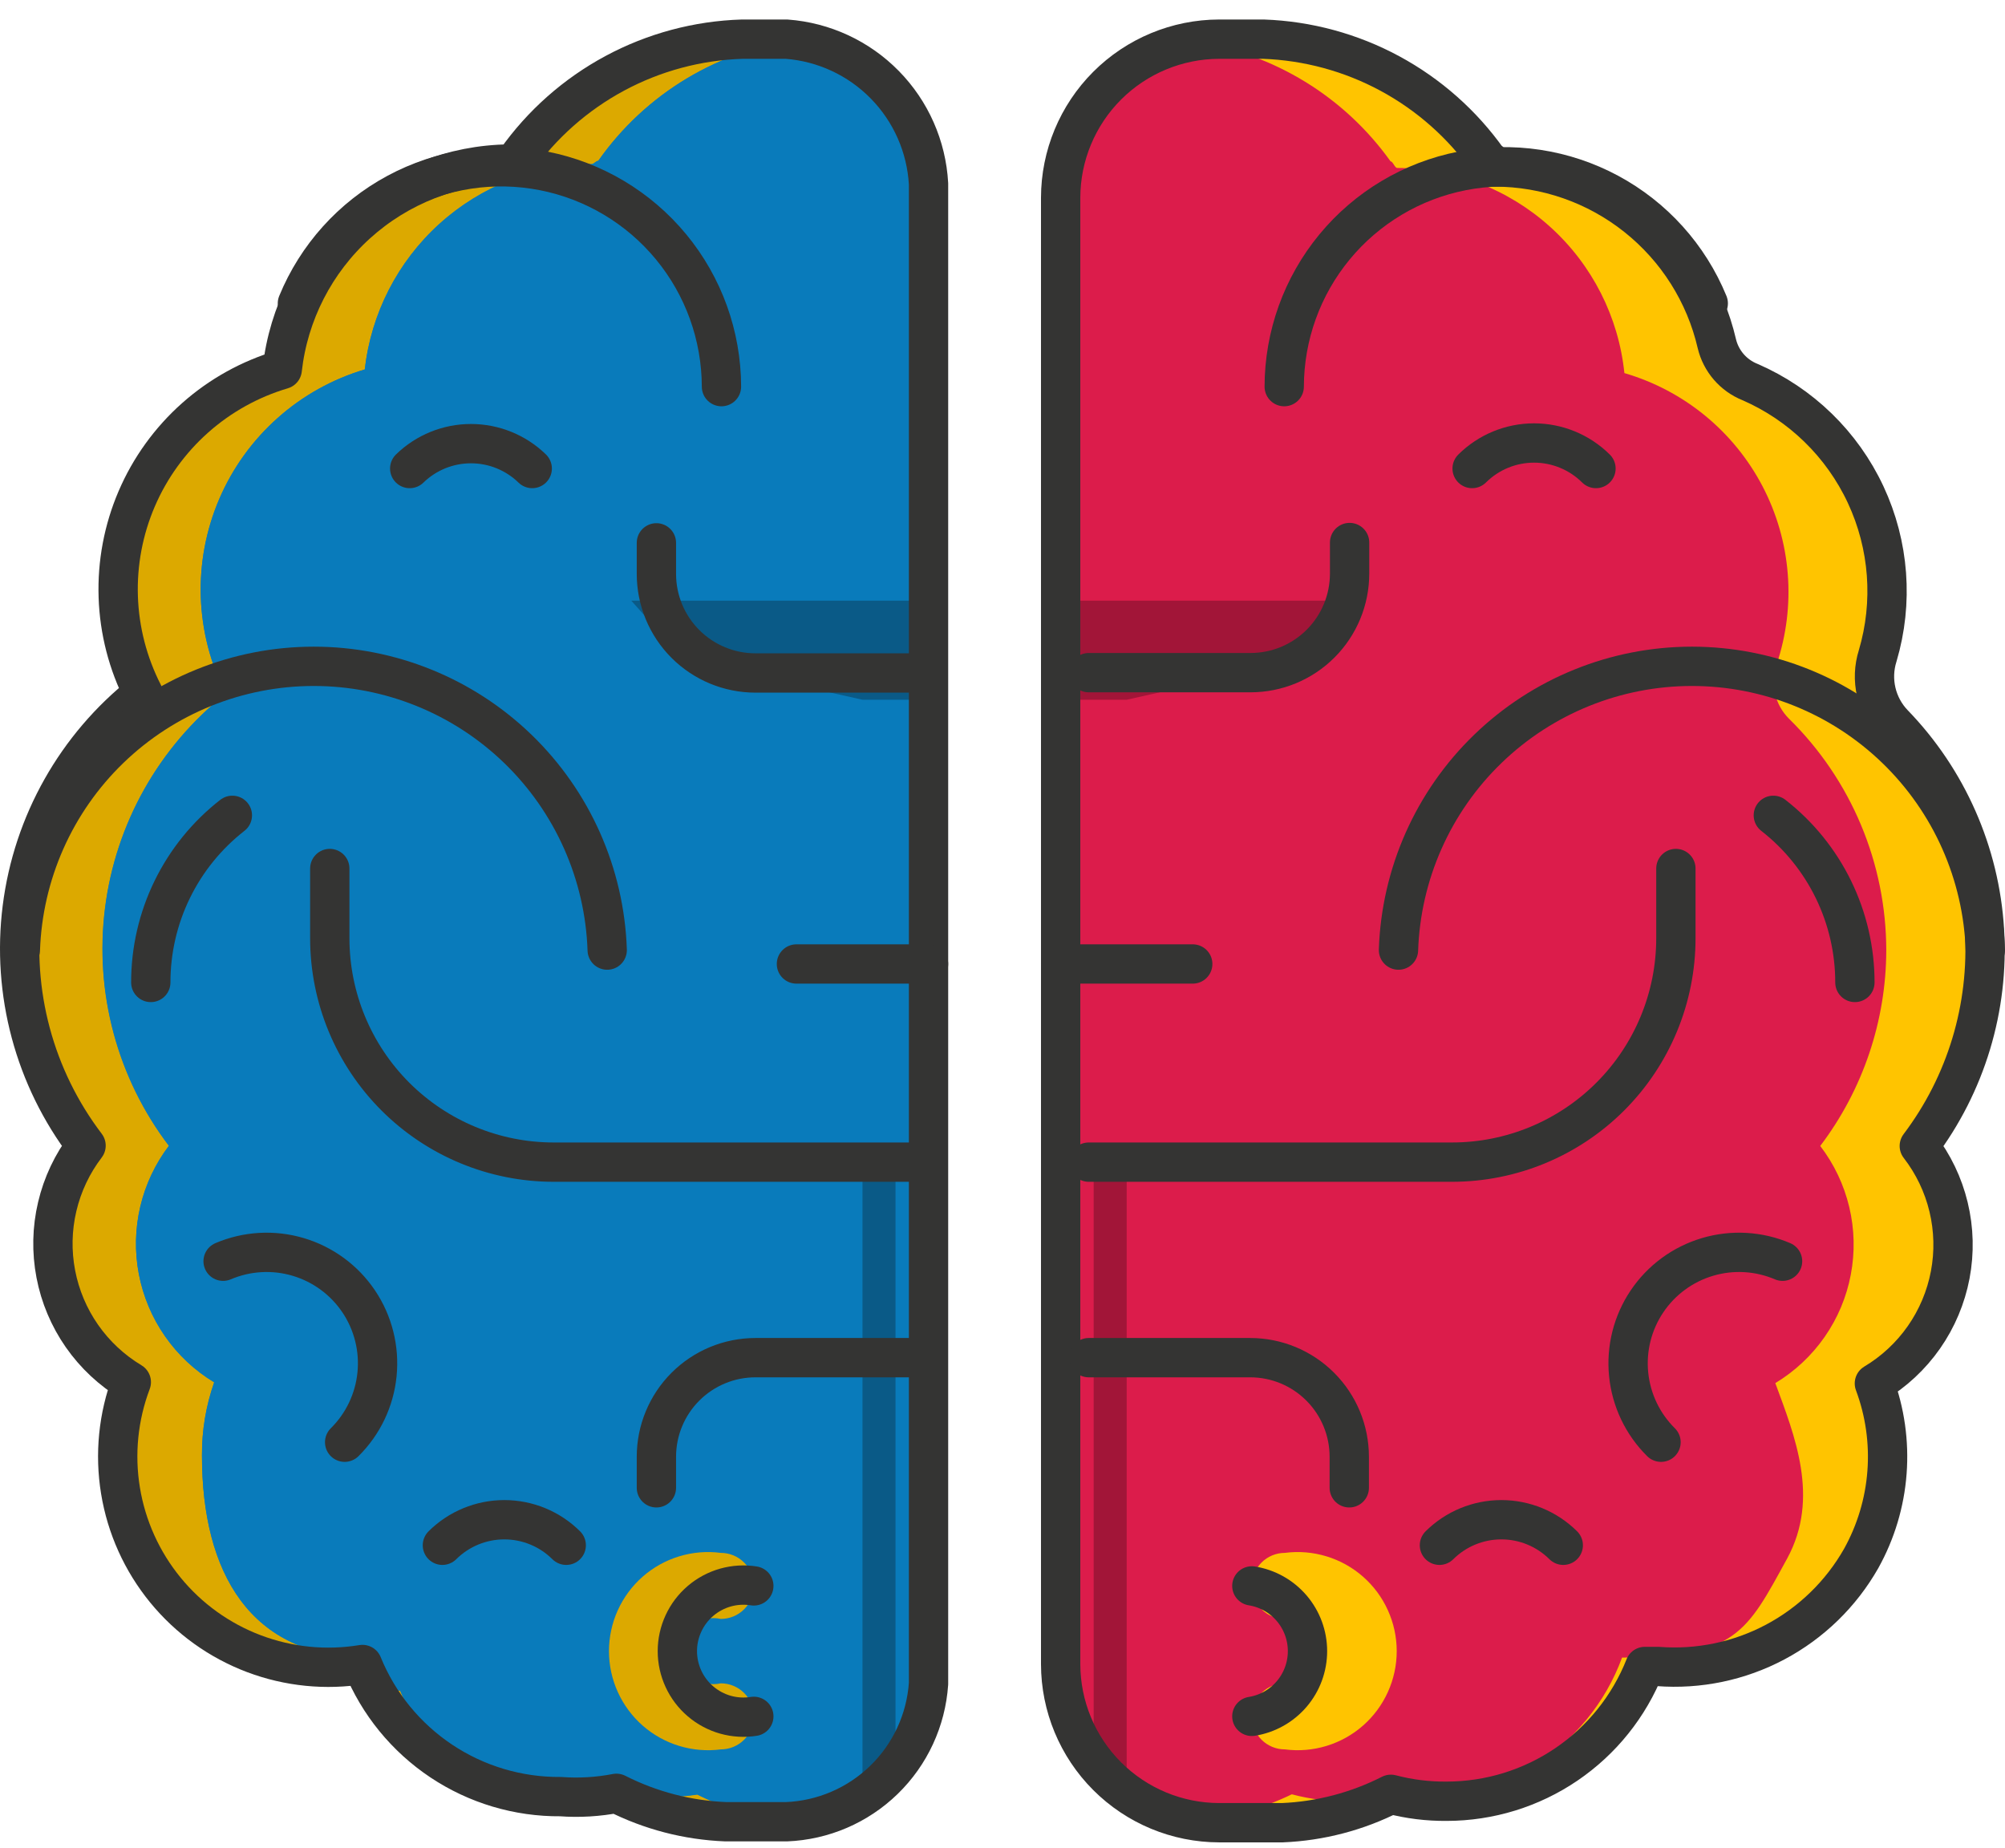
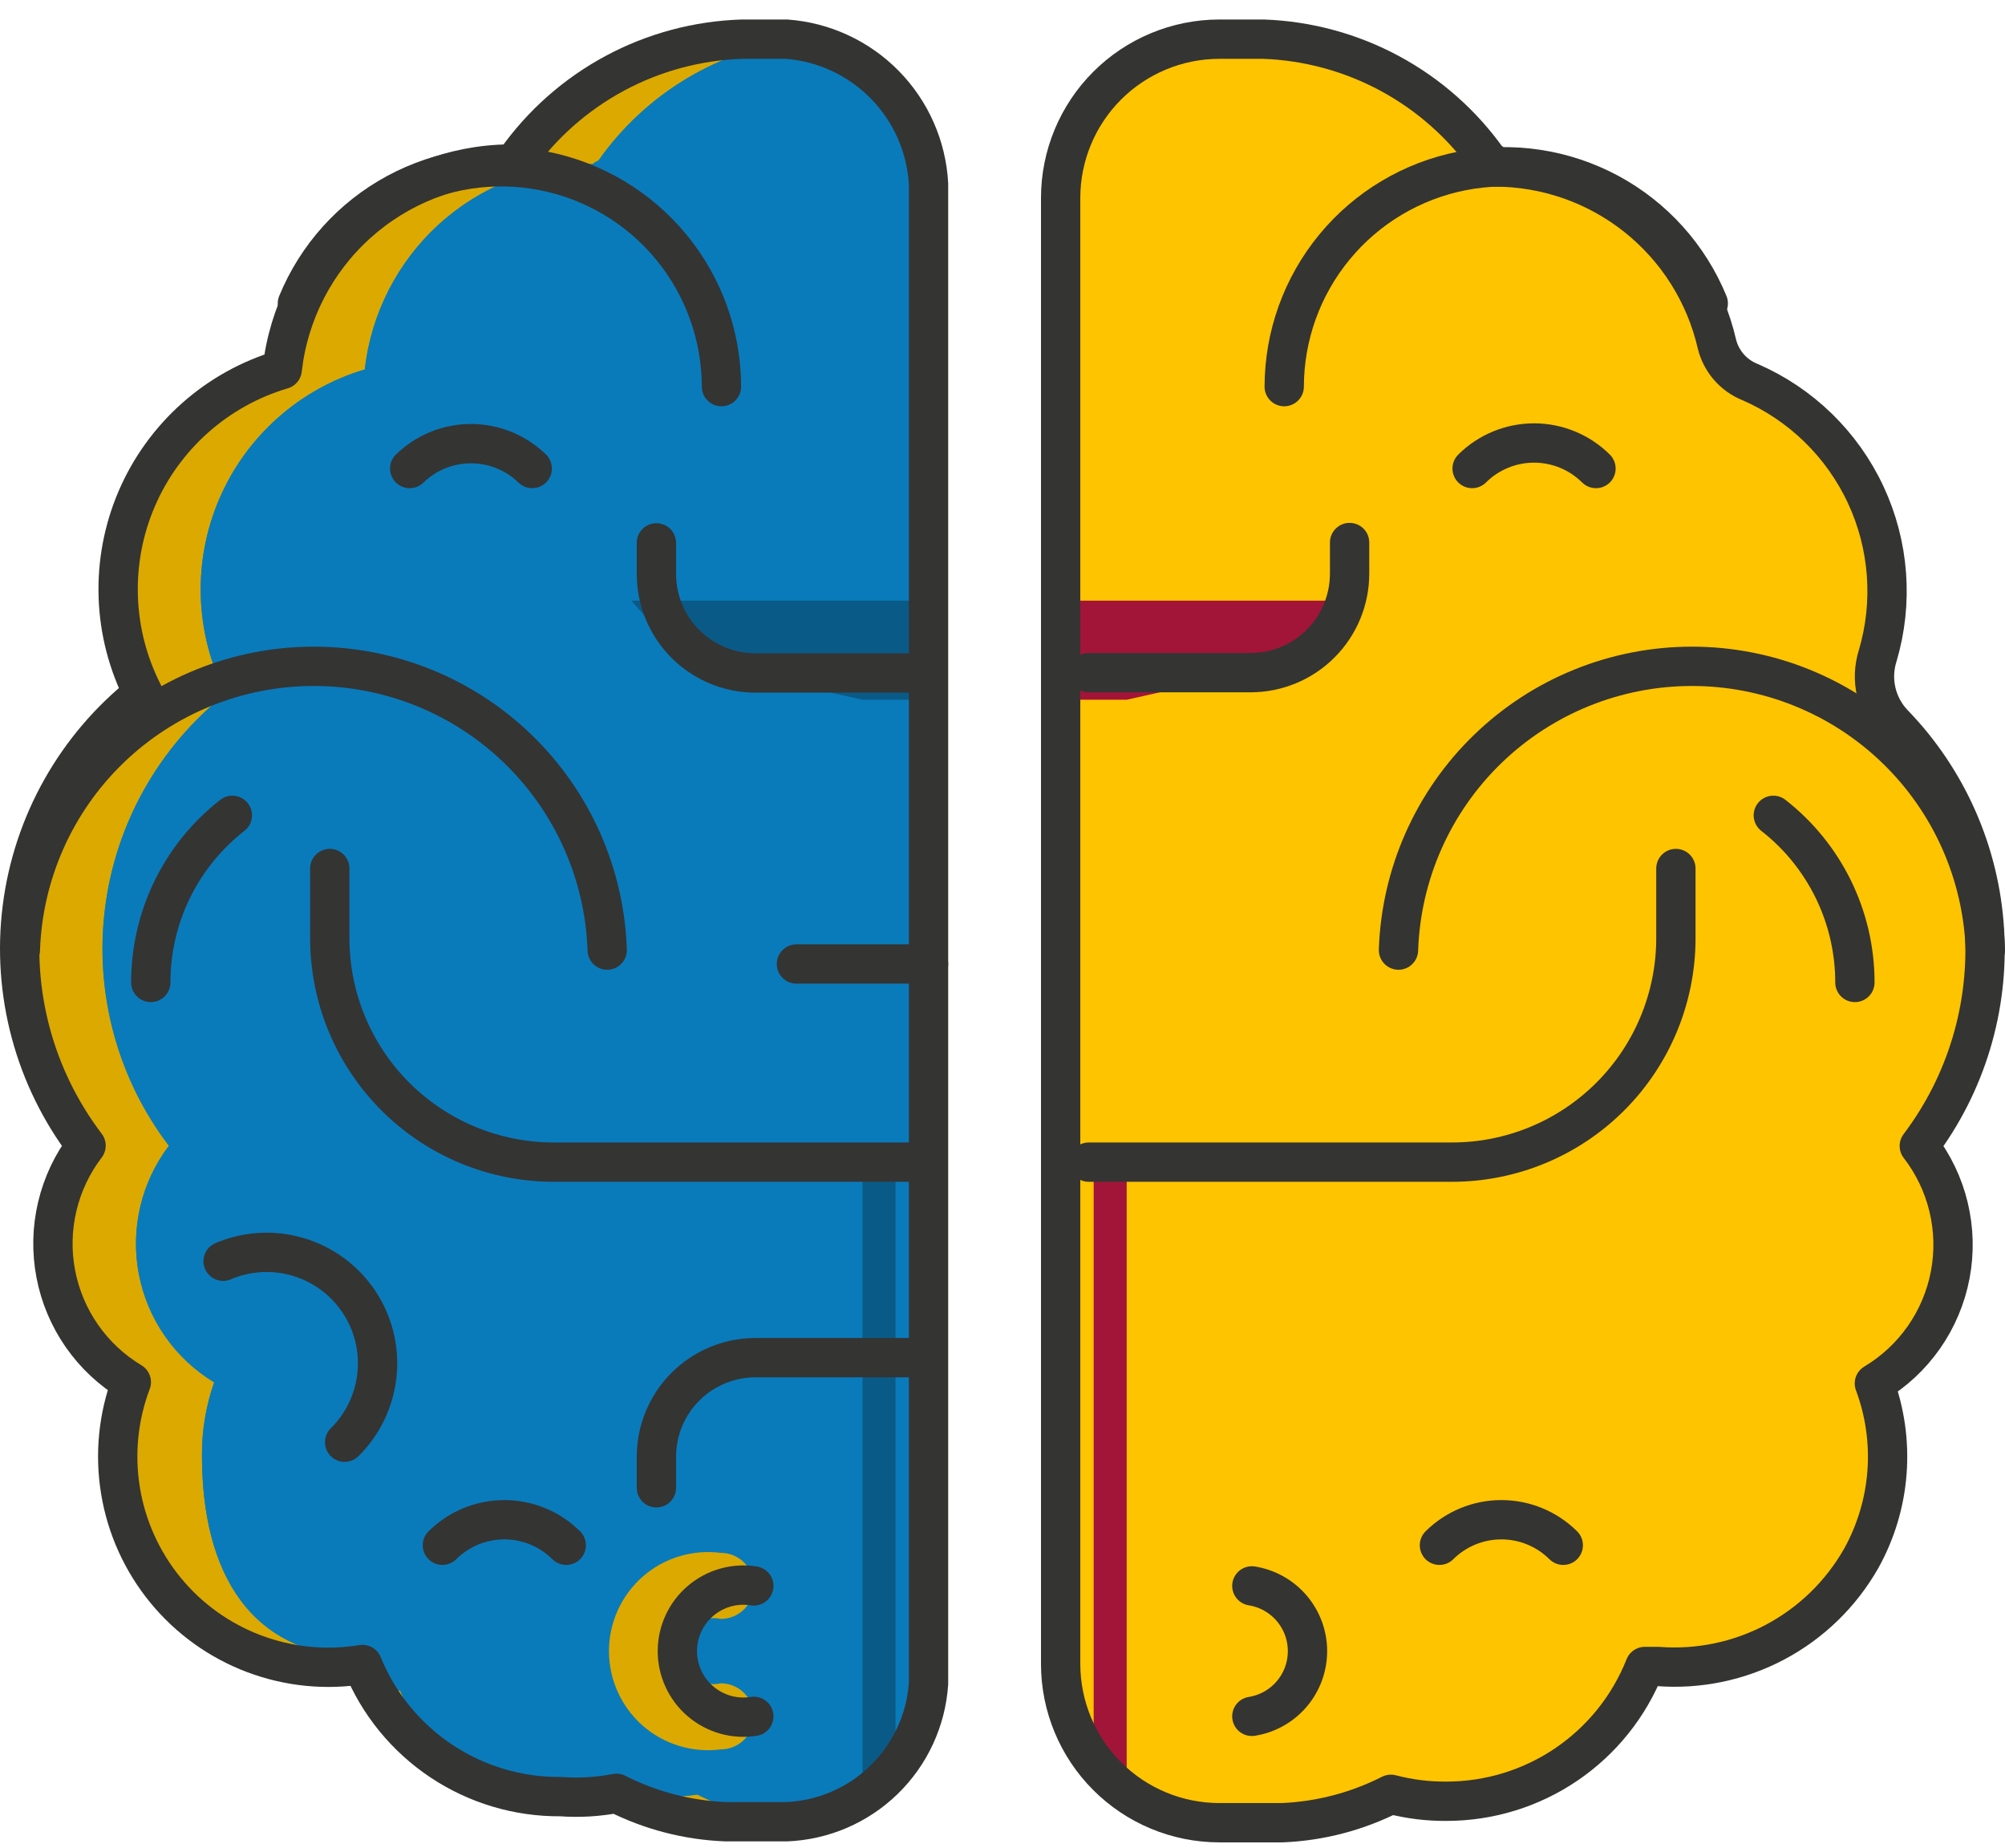
<svg xmlns="http://www.w3.org/2000/svg" width="102" height="94" viewBox="0 0 102 94" fill="none">
  <path d="M101 48.329C100.997 46.139 100.558 43.972 99.71 41.953C98.862 39.934 97.622 38.104 96.061 36.568C95.702 36.215 95.452 35.766 95.339 35.275C95.226 34.784 95.255 34.271 95.422 33.796C95.919 32.316 96.112 30.75 95.989 29.194C95.866 27.637 95.429 26.121 94.706 24.737C93.983 23.353 92.987 22.13 91.779 21.14C90.572 20.15 89.176 19.415 87.677 18.978C87.382 16.117 86.037 13.467 83.902 11.54C81.767 9.613 78.994 8.546 76.118 8.544C76 8.544 75.9 8.208 75.782 8.208C74.478 6.35 72.759 4.82 70.762 3.741C68.764 2.662 66.543 2.063 64.273 1.992H62.022C61.617 1.991 61.212 2.025 60.812 2.093C58.909 2.389 57.174 3.353 55.918 4.812C54.662 6.271 53.967 8.131 53.958 10.056V84.653C53.956 86.638 54.681 88.554 55.997 90.04C57.313 91.526 59.127 92.479 61.098 92.717C61.406 92.734 61.714 92.734 62.022 92.717H65.231C66.979 92.658 68.696 92.234 70.271 91.474L70.725 91.272H70.994C73.528 91.866 76.191 91.53 78.498 90.324C80.805 89.118 82.602 87.123 83.561 84.703H84.233C86.311 84.889 88.399 84.478 90.251 83.516C92.102 82.555 93.64 81.083 94.683 79.276C95.43 77.925 95.876 76.429 95.993 74.889C96.109 73.349 95.891 71.803 95.355 70.355C96.348 69.757 97.203 68.956 97.865 68.005C98.527 67.054 98.981 65.974 99.197 64.835C99.412 63.696 99.385 62.525 99.117 61.397C98.849 60.27 98.345 59.212 97.64 58.292C99.814 55.425 100.994 51.927 101 48.329Z" fill="#FFC400" />
-   <path d="M95.96 48.329C95.956 46.139 95.518 43.972 94.67 41.953C93.822 39.934 92.582 38.104 91.02 36.568C90.662 36.215 90.412 35.766 90.298 35.275C90.185 34.784 90.214 34.271 90.382 33.796C90.879 32.316 91.072 30.75 90.948 29.194C90.826 27.637 90.389 26.121 89.666 24.737C88.942 23.353 87.947 22.13 86.739 21.14C85.531 20.15 84.136 19.415 82.637 18.978C82.342 16.117 80.997 13.467 78.862 11.54C76.727 9.613 73.954 8.546 71.078 8.544C70.96 8.544 70.859 8.208 70.742 8.208C69.579 6.58 68.101 5.202 66.395 4.158C64.69 3.113 62.791 2.422 60.812 2.127C58.915 2.421 57.184 3.38 55.929 4.833C54.673 6.285 53.975 8.137 53.958 10.056V84.653C53.965 86.556 54.643 88.395 55.872 89.849C57.101 91.302 58.802 92.276 60.678 92.599H61.098C62.703 92.424 64.265 91.976 65.718 91.272C66.644 91.518 67.599 91.637 68.558 91.625C69.121 91.622 69.683 91.572 70.238 91.474C70.474 91.406 70.716 91.361 70.96 91.339C73.397 91.65 75.868 91.124 77.967 89.849C80.067 88.573 81.672 86.623 82.519 84.317C88.332 84.317 88.87 83.006 90.919 79.276C92.6 76.185 91.289 73.01 90.315 70.355C91.308 69.757 92.163 68.956 92.825 68.005C93.487 67.054 93.941 65.974 94.156 64.835C94.372 63.696 94.345 62.525 94.076 61.397C93.808 60.27 93.305 59.212 92.6 58.292C94.774 55.425 95.954 51.927 95.96 48.329Z" fill="#DC1C4B" />
  <path d="M57.318 59.115V91.037C55.285 90.684 56.847 91.138 55.638 89.558V59.115H57.318Z" fill="#A21538" />
  <path d="M69.078 30.554L67.751 32.049L63.4 34.233L57.318 35.594H53.958V30.554H69.078Z" fill="#A21538" />
  <path d="M40.769 1.992C40.517 1.967 40.264 1.967 40.013 1.992H37.761C35.495 2.059 33.275 2.653 31.278 3.726C29.28 4.799 27.56 6.322 26.253 8.175C26.135 8.175 26.034 8.343 25.917 8.343C23.047 8.374 20.287 9.454 18.158 11.379C16.029 13.304 14.677 15.941 14.358 18.793C12.716 19.281 11.201 20.125 9.922 21.264C8.642 22.403 7.629 23.81 6.954 25.384C6.279 26.959 5.959 28.663 6.016 30.375C6.073 32.087 6.506 33.766 7.285 35.291C3.889 37.98 1.682 41.893 1.139 46.19C0.595 50.487 1.758 54.826 4.378 58.275C3.679 59.195 3.182 60.252 2.918 61.376C2.654 62.501 2.63 63.668 2.847 64.803C3.064 65.938 3.518 67.014 4.178 67.962C4.838 68.91 5.691 69.708 6.68 70.305C6.242 71.5 6.015 72.762 6.008 74.034C6.012 76.894 7.15 79.635 9.172 81.656C11.194 83.678 13.934 84.816 16.794 84.821C17.357 84.822 17.919 84.777 18.474 84.686C19.286 86.688 20.682 88.4 22.48 89.598C24.277 90.797 26.394 91.427 28.555 91.407C29.419 91.456 30.287 91.41 31.142 91.272H31.394L31.663 91.39C33.312 92.205 35.116 92.657 36.955 92.717H40.517C42.289 92.522 43.936 91.707 45.165 90.416C46.395 89.125 47.129 87.441 47.237 85.661V9.351C47.148 7.574 46.46 5.88 45.286 4.544C44.111 3.208 42.519 2.308 40.769 1.992Z" fill="#DCA900" />
  <path d="M40.769 1.992C38.709 2.241 36.725 2.92 34.945 3.985C33.165 5.05 31.629 6.478 30.436 8.175C30.319 8.175 30.218 8.343 30.1 8.343C27.233 8.378 24.478 9.46 22.352 11.384C20.227 13.309 18.877 15.944 18.558 18.793C16.916 19.281 15.401 20.125 14.122 21.264C12.842 22.403 11.829 23.81 11.154 25.384C10.479 26.959 10.159 28.663 10.216 30.375C10.273 32.087 10.706 33.766 11.485 35.291C8.091 37.983 5.888 41.897 5.348 46.193C4.808 50.49 5.973 54.828 8.595 58.275C7.896 59.195 7.399 60.252 7.135 61.376C6.871 62.501 6.847 63.668 7.064 64.803C7.281 65.938 7.735 67.014 8.395 67.962C9.055 68.91 9.908 69.708 10.897 70.305C10.476 71.503 10.266 72.765 10.275 74.034C10.275 79.982 12.728 84.317 18.675 84.317C19.23 84.317 19.818 86.081 20.356 85.997C21.75 89.475 27.076 90.768 30.991 91.323C31.164 91.34 31.338 91.34 31.511 91.323C31.875 91.348 32.24 91.348 32.603 91.323C33.559 91.437 34.526 91.42 35.476 91.272C37.049 92.07 38.76 92.561 40.517 92.717C42.289 92.522 43.936 91.707 45.165 90.416C46.395 89.125 47.129 87.441 47.237 85.661V9.351C47.148 7.574 46.46 5.88 45.286 4.544C44.111 3.208 42.519 2.308 40.769 1.992Z" fill="#097BBB" />
  <path d="M40.769 1.992C38.708 2.243 36.723 2.925 34.943 3.993C33.163 5.061 31.627 6.491 30.436 8.192C30.319 8.192 30.218 8.36 30.1 8.36C27.235 8.395 24.482 9.474 22.357 11.395C20.232 13.316 18.881 15.947 18.558 18.793C16.916 19.281 15.401 20.125 14.122 21.264C12.842 22.403 11.829 23.81 11.154 25.384C10.479 26.959 10.159 28.663 10.216 30.375C10.273 32.087 10.706 33.766 11.485 35.291C8.087 37.983 5.88 41.9 5.34 46.201C4.799 50.502 5.968 54.844 8.595 58.292C7.896 59.212 7.399 60.268 7.135 61.393C6.871 62.518 6.847 63.685 7.064 64.82C7.281 65.954 7.734 67.031 8.395 67.978C9.055 68.926 9.908 69.725 10.897 70.321C10.476 71.52 10.266 72.781 10.275 74.051C10.275 79.999 12.728 84.317 18.675 84.317C19.23 84.317 19.818 86.081 20.355 85.997C21.75 89.475 27.076 90.768 30.991 91.323C31.164 91.34 31.338 91.34 31.511 91.323C31.875 91.348 32.24 91.348 32.603 91.323C33.558 91.442 34.525 91.431 35.476 91.289C37.05 92.082 38.761 92.566 40.517 92.717C42.289 92.522 43.936 91.707 45.165 90.416C46.395 89.125 47.129 87.441 47.237 85.661V9.368C47.151 7.588 46.465 5.89 45.291 4.551C44.116 3.211 42.522 2.309 40.769 1.992Z" fill="#097BBB" />
  <path d="M43.877 59.115V91.037C45.557 90.684 44.347 91.138 45.557 89.558V59.115H43.877Z" fill="#0A5A87" />
  <path d="M32.116 30.554L33.444 32.049L37.795 34.233L43.877 35.594H47.237V30.554H32.116Z" fill="#0A5A87" />
  <path d="M40.013 1.992H37.761C35.495 2.061 33.276 2.655 31.279 3.728C29.282 4.801 27.561 6.323 26.253 8.175C26.135 8.175 26.034 8.343 25.917 8.343C23.047 8.374 20.287 9.454 18.158 11.379C16.029 13.304 14.677 15.941 14.358 18.793C12.716 19.279 11.202 20.121 9.922 21.258C8.643 22.396 7.629 23.801 6.954 25.374C6.279 26.948 5.959 28.65 6.016 30.361C6.073 32.072 6.506 33.75 7.284 35.275C3.884 37.964 1.674 41.88 1.131 46.181C0.587 50.482 1.753 54.825 4.378 58.275C3.676 59.194 3.177 60.251 2.912 61.376C2.646 62.501 2.621 63.669 2.839 64.805C3.056 65.94 3.51 67.017 4.172 67.965C4.834 68.912 5.689 69.71 6.68 70.305C6.015 72.065 5.825 73.969 6.13 75.826C6.434 77.682 7.222 79.426 8.414 80.882C9.605 82.338 11.159 83.454 12.919 84.119C14.68 84.784 16.584 84.974 18.44 84.669C19.254 86.67 20.651 88.38 22.448 89.579C24.245 90.777 26.361 91.408 28.521 91.39C29.471 91.46 30.425 91.403 31.36 91.222C33.088 92.099 34.985 92.591 36.921 92.667H40.013C41.871 92.592 43.636 91.834 44.969 90.538C46.303 89.242 47.11 87.499 47.237 85.644V9.351C47.132 7.456 46.341 5.664 45.011 4.31C43.682 2.956 41.905 2.132 40.013 1.992Z" stroke="#343433" stroke-width="2" stroke-linecap="round" stroke-linejoin="round" />
  <path d="M1.035 48.329C1.165 44.457 2.794 40.786 5.579 38.093C8.365 35.4 12.088 33.894 15.962 33.894C19.837 33.894 23.56 35.4 26.345 38.093C29.13 40.786 30.76 44.457 30.89 48.329" stroke="#343433" stroke-width="2" stroke-linecap="round" stroke-linejoin="round" />
  <path d="M7.671 49.975C7.67 48.336 8.043 46.718 8.762 45.245C9.481 43.772 10.527 42.482 11.821 41.474" stroke="#343433" stroke-width="2" stroke-linecap="round" stroke-linejoin="round" />
  <path d="M15.13 15.433C16.116 13.034 17.902 11.05 20.186 9.822C22.47 8.593 25.11 8.194 27.655 8.693C30.2 9.193 32.493 10.56 34.143 12.561C35.793 14.562 36.697 17.073 36.703 19.667" stroke="#343433" stroke-width="2" stroke-linecap="round" stroke-linejoin="round" />
  <path d="M11.35 64.156C12.559 63.641 13.909 63.563 15.168 63.937C16.428 64.31 17.518 65.111 18.25 66.201C18.982 67.292 19.311 68.604 19.18 69.911C19.05 71.218 18.467 72.439 17.533 73.362" stroke="#343433" stroke-width="2" stroke-linecap="round" stroke-linejoin="round" />
  <path d="M20.843 23.833C21.677 23.021 22.795 22.567 23.959 22.567C25.123 22.567 26.242 23.021 27.076 23.833" stroke="#343433" stroke-width="2" stroke-linecap="round" stroke-linejoin="round" />
  <path d="M22.506 78.604C23.343 77.772 24.476 77.305 25.656 77.305C26.837 77.305 27.969 77.772 28.806 78.604" stroke="#343433" stroke-width="2" stroke-linecap="round" stroke-linejoin="round" />
  <path d="M46.649 59.115H28.168C25.147 59.115 22.25 57.915 20.113 55.779C17.977 53.643 16.777 50.745 16.777 47.724V44.179" stroke="#343433" stroke-width="2" stroke-linecap="round" stroke-linejoin="round" />
  <path d="M46.649 34.233H38.433C37.097 34.233 35.815 33.702 34.869 32.757C33.924 31.812 33.393 30.529 33.393 29.193V27.613" stroke="#343433" stroke-width="2" stroke-linecap="round" stroke-linejoin="round" />
  <path d="M46.649 69.061H38.433C37.097 69.061 35.815 69.592 34.869 70.538C33.924 71.483 33.393 72.765 33.393 74.102V75.681" stroke="#343433" stroke-width="2" stroke-linecap="round" stroke-linejoin="round" />
  <path d="M36.669 88.987C35.959 89.08 35.236 89.019 34.551 88.81C33.865 88.601 33.232 88.249 32.693 87.776C32.155 87.303 31.724 86.72 31.428 86.067C31.133 85.414 30.98 84.706 30.98 83.989C30.98 83.272 31.133 82.564 31.428 81.911C31.724 81.258 32.155 80.675 32.693 80.202C33.232 79.729 33.865 79.376 34.551 79.168C35.236 78.959 35.959 78.898 36.669 78.991C37.115 78.991 37.542 79.168 37.857 79.483C38.172 79.798 38.349 80.225 38.349 80.671C38.349 81.116 38.172 81.544 37.857 81.859C37.542 82.174 37.115 82.351 36.669 82.351C36.423 82.295 36.168 82.295 35.922 82.351C35.676 82.407 35.446 82.518 35.248 82.676C35.051 82.833 34.892 83.033 34.782 83.26C34.673 83.487 34.616 83.737 34.616 83.989C34.616 84.241 34.673 84.49 34.782 84.718C34.892 84.945 35.051 85.145 35.248 85.302C35.446 85.46 35.676 85.571 35.922 85.627C36.168 85.683 36.423 85.683 36.669 85.627C37.115 85.627 37.542 85.804 37.857 86.119C38.172 86.434 38.349 86.862 38.349 87.307C38.349 87.753 38.172 88.18 37.857 88.495C37.542 88.81 37.115 88.987 36.669 88.987Z" fill="#DCA900" />
  <path d="M38.349 87.307C37.869 87.384 37.378 87.355 36.91 87.224C36.443 87.092 36.009 86.861 35.639 86.545C35.269 86.23 34.972 85.838 34.769 85.397C34.565 84.955 34.459 84.475 34.459 83.989C34.459 83.503 34.565 83.023 34.769 82.581C34.972 82.14 35.269 81.748 35.639 81.433C36.009 81.117 36.443 80.886 36.91 80.754C37.378 80.623 37.869 80.594 38.349 80.671" stroke="#343433" stroke-width="2" stroke-linecap="round" stroke-linejoin="round" />
  <path d="M40.517 49.035H47.237" stroke="#343433" stroke-width="2" stroke-linecap="round" stroke-linejoin="round" />
  <path d="M53.958 10.056V84.653C53.962 86.79 54.813 88.839 56.324 90.35C57.836 91.862 59.885 92.713 62.022 92.717H65.231C67.156 92.637 69.041 92.144 70.758 91.272C71.685 91.516 72.64 91.634 73.598 91.625C75.771 91.623 77.894 90.969 79.691 89.747C81.489 88.524 82.878 86.791 83.678 84.77H84.35C86.416 84.929 88.485 84.497 90.315 83.524C92.144 82.551 93.659 81.078 94.683 79.276C95.433 77.929 95.881 76.435 95.997 74.898C96.113 73.361 95.894 71.816 95.355 70.372C96.352 69.776 97.212 68.975 97.877 68.023C98.543 67.07 98.998 65.987 99.214 64.846C99.43 63.704 99.401 62.53 99.13 61.4C98.859 60.27 98.351 59.211 97.64 58.292C100.019 55.145 101.195 51.252 100.955 47.314C100.714 43.376 99.074 39.654 96.329 36.82C95.896 36.369 95.593 35.81 95.451 35.201C95.309 34.592 95.334 33.956 95.523 33.359C96.327 30.644 96.11 27.729 94.912 25.163C93.714 22.597 91.619 20.558 89.021 19.431C88.606 19.264 88.237 19 87.944 18.661C87.652 18.322 87.445 17.918 87.341 17.483C86.749 14.927 85.309 12.648 83.255 11.016C81.202 9.383 78.657 8.495 76.034 8.494C75.916 8.494 75.816 8.141 75.698 8.158C74.396 6.321 72.688 4.808 70.707 3.739C68.725 2.669 66.524 2.072 64.273 1.992H62.022C59.885 1.997 57.836 2.848 56.324 4.359C54.813 5.87 53.962 7.919 53.958 10.056Z" stroke="#343433" stroke-width="2" stroke-linecap="round" stroke-linejoin="round" />
  <path d="M101 48.329C100.87 44.457 99.24 40.786 96.455 38.093C93.67 35.4 89.947 33.894 86.072 33.894C82.198 33.894 78.475 35.4 75.69 38.093C72.904 40.786 71.275 44.457 71.145 48.329" stroke="#343433" stroke-width="2" stroke-linecap="round" stroke-linejoin="round" />
  <path d="M94.364 49.975C94.365 48.336 93.991 46.718 93.272 45.245C92.553 43.772 91.507 42.482 90.214 41.474" stroke="#343433" stroke-width="2" stroke-linecap="round" stroke-linejoin="round" />
  <path d="M86.904 15.433C85.919 13.034 84.132 11.05 81.848 9.822C79.564 8.593 76.925 8.194 74.38 8.693C71.835 9.193 69.542 10.56 67.892 12.561C66.242 14.562 65.337 17.073 65.332 19.667" stroke="#343433" stroke-width="2" stroke-linecap="round" stroke-linejoin="round" />
-   <path d="M90.684 64.156C89.476 63.641 88.126 63.563 86.866 63.937C85.607 64.31 84.517 65.111 83.785 66.201C83.052 67.292 82.723 68.604 82.854 69.911C82.985 71.218 83.567 72.439 84.501 73.362" stroke="#343433" stroke-width="2" stroke-linecap="round" stroke-linejoin="round" />
  <path d="M81.192 23.833C80.354 23.001 79.222 22.534 78.041 22.534C76.861 22.534 75.729 23.001 74.891 23.833" stroke="#343433" stroke-width="2" stroke-linecap="round" stroke-linejoin="round" />
  <path d="M79.528 78.604C78.691 77.772 77.559 77.305 76.378 77.305C75.198 77.305 74.065 77.772 73.228 78.604" stroke="#343433" stroke-width="2" stroke-linecap="round" stroke-linejoin="round" />
  <path d="M55.386 59.115H73.867C76.888 59.115 79.785 57.915 81.921 55.779C84.057 53.643 85.257 50.745 85.257 47.724V44.179" stroke="#343433" stroke-width="2" stroke-linecap="round" stroke-linejoin="round" />
  <path d="M68.658 27.597V29.176C68.658 30.513 68.127 31.795 67.182 32.74C66.237 33.685 64.955 34.216 63.618 34.216H55.386" stroke="#343433" stroke-width="2" stroke-linecap="round" stroke-linejoin="round" />
-   <path d="M55.386 69.061H63.601C64.938 69.061 66.22 69.592 67.165 70.538C68.11 71.483 68.641 72.765 68.641 74.102V75.681" stroke="#343433" stroke-width="2" stroke-linecap="round" stroke-linejoin="round" />
  <path d="M65.365 88.987C64.92 88.987 64.492 88.81 64.177 88.495C63.862 88.18 63.685 87.753 63.685 87.307C63.685 86.862 63.862 86.434 64.177 86.119C64.492 85.804 64.92 85.627 65.365 85.627C65.611 85.683 65.867 85.683 66.113 85.627C66.359 85.571 66.589 85.46 66.786 85.302C66.984 85.145 67.143 84.945 67.252 84.718C67.362 84.49 67.419 84.241 67.419 83.989C67.419 83.737 67.362 83.487 67.252 83.26C67.143 83.033 66.984 82.833 66.786 82.676C66.589 82.518 66.359 82.407 66.113 82.351C65.867 82.295 65.611 82.295 65.365 82.351C64.92 82.351 64.492 82.174 64.177 81.859C63.862 81.544 63.685 81.116 63.685 80.671C63.685 80.225 63.862 79.798 64.177 79.483C64.492 79.168 64.92 78.991 65.365 78.991C66.076 78.898 66.798 78.959 67.484 79.168C68.169 79.376 68.803 79.729 69.341 80.202C69.88 80.675 70.311 81.258 70.606 81.911C70.902 82.564 71.055 83.272 71.055 83.989C71.055 84.706 70.902 85.414 70.606 86.067C70.311 86.72 69.88 87.303 69.341 87.776C68.803 88.249 68.169 88.601 67.484 88.81C66.798 89.019 66.076 89.08 65.365 88.987Z" fill="#FFC400" />
  <path d="M63.685 87.307C64.475 87.181 65.193 86.778 65.712 86.17C66.231 85.562 66.516 84.788 66.516 83.989C66.516 83.19 66.231 82.416 65.712 81.808C65.193 81.2 64.475 80.797 63.685 80.671" stroke="#343433" stroke-width="2" stroke-linecap="round" stroke-linejoin="round" />
-   <path d="M60.678 49.035H53.958" stroke="#343433" stroke-width="2" stroke-linecap="round" stroke-linejoin="round" />
</svg>